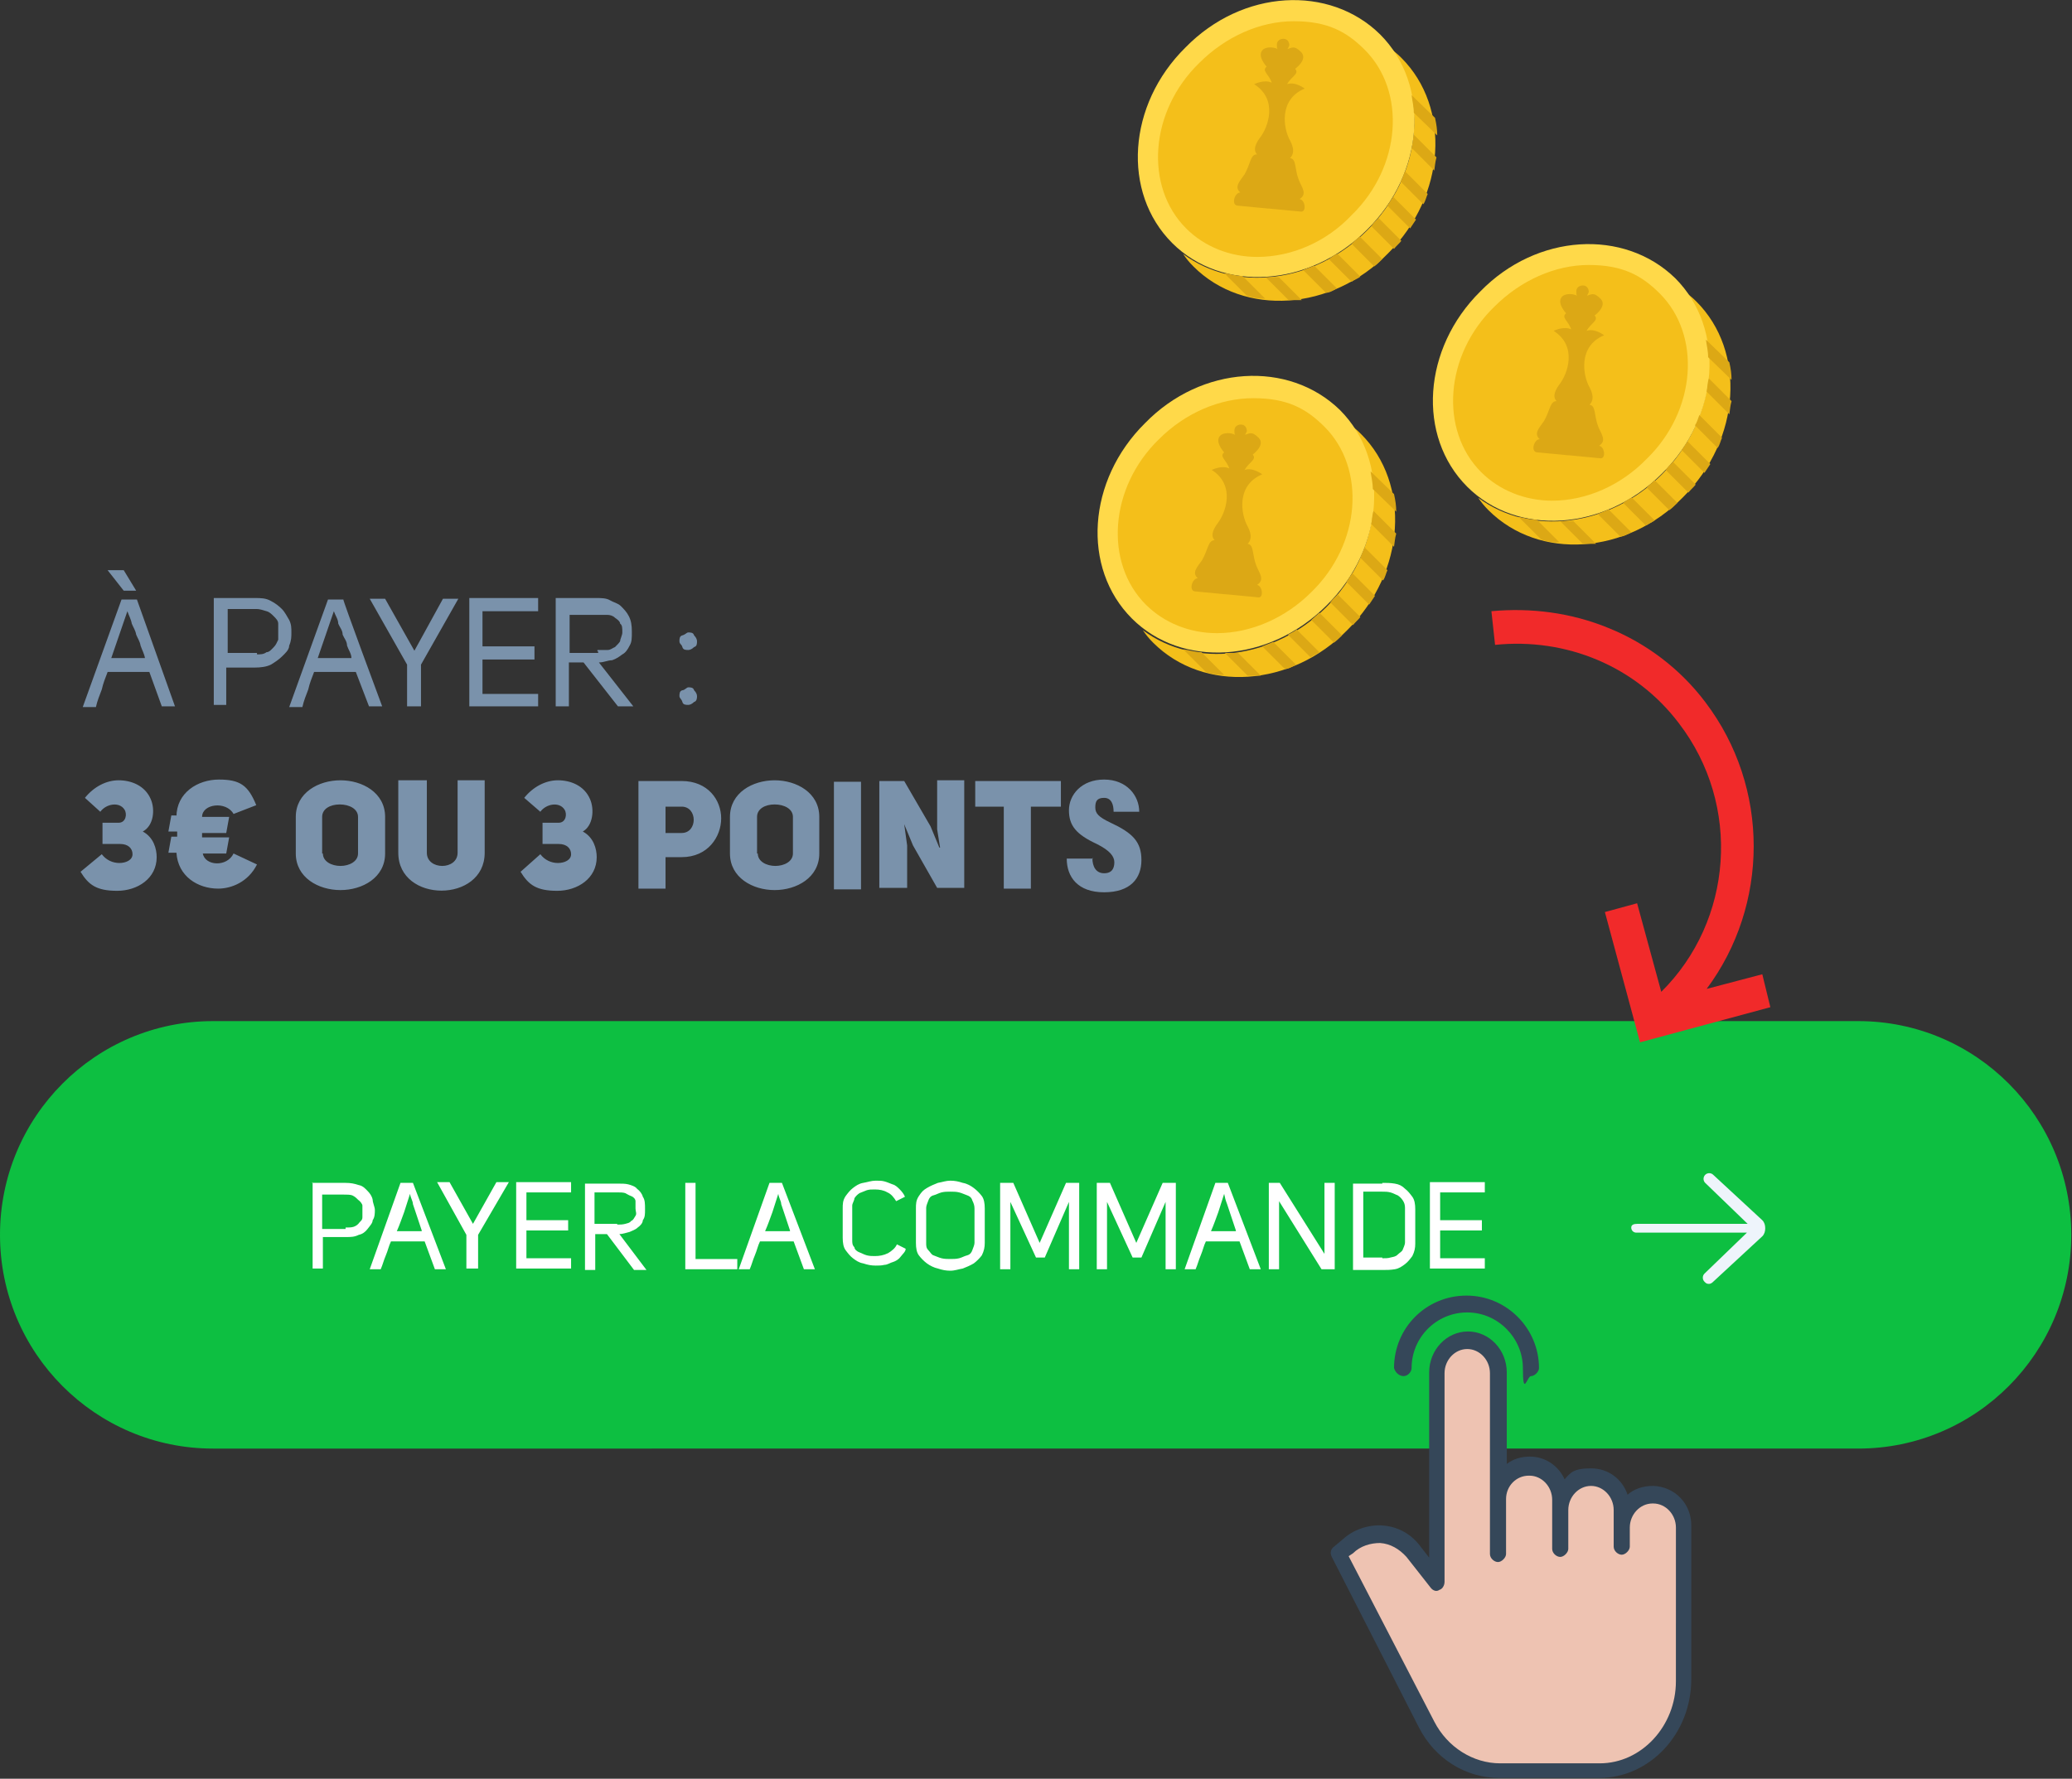
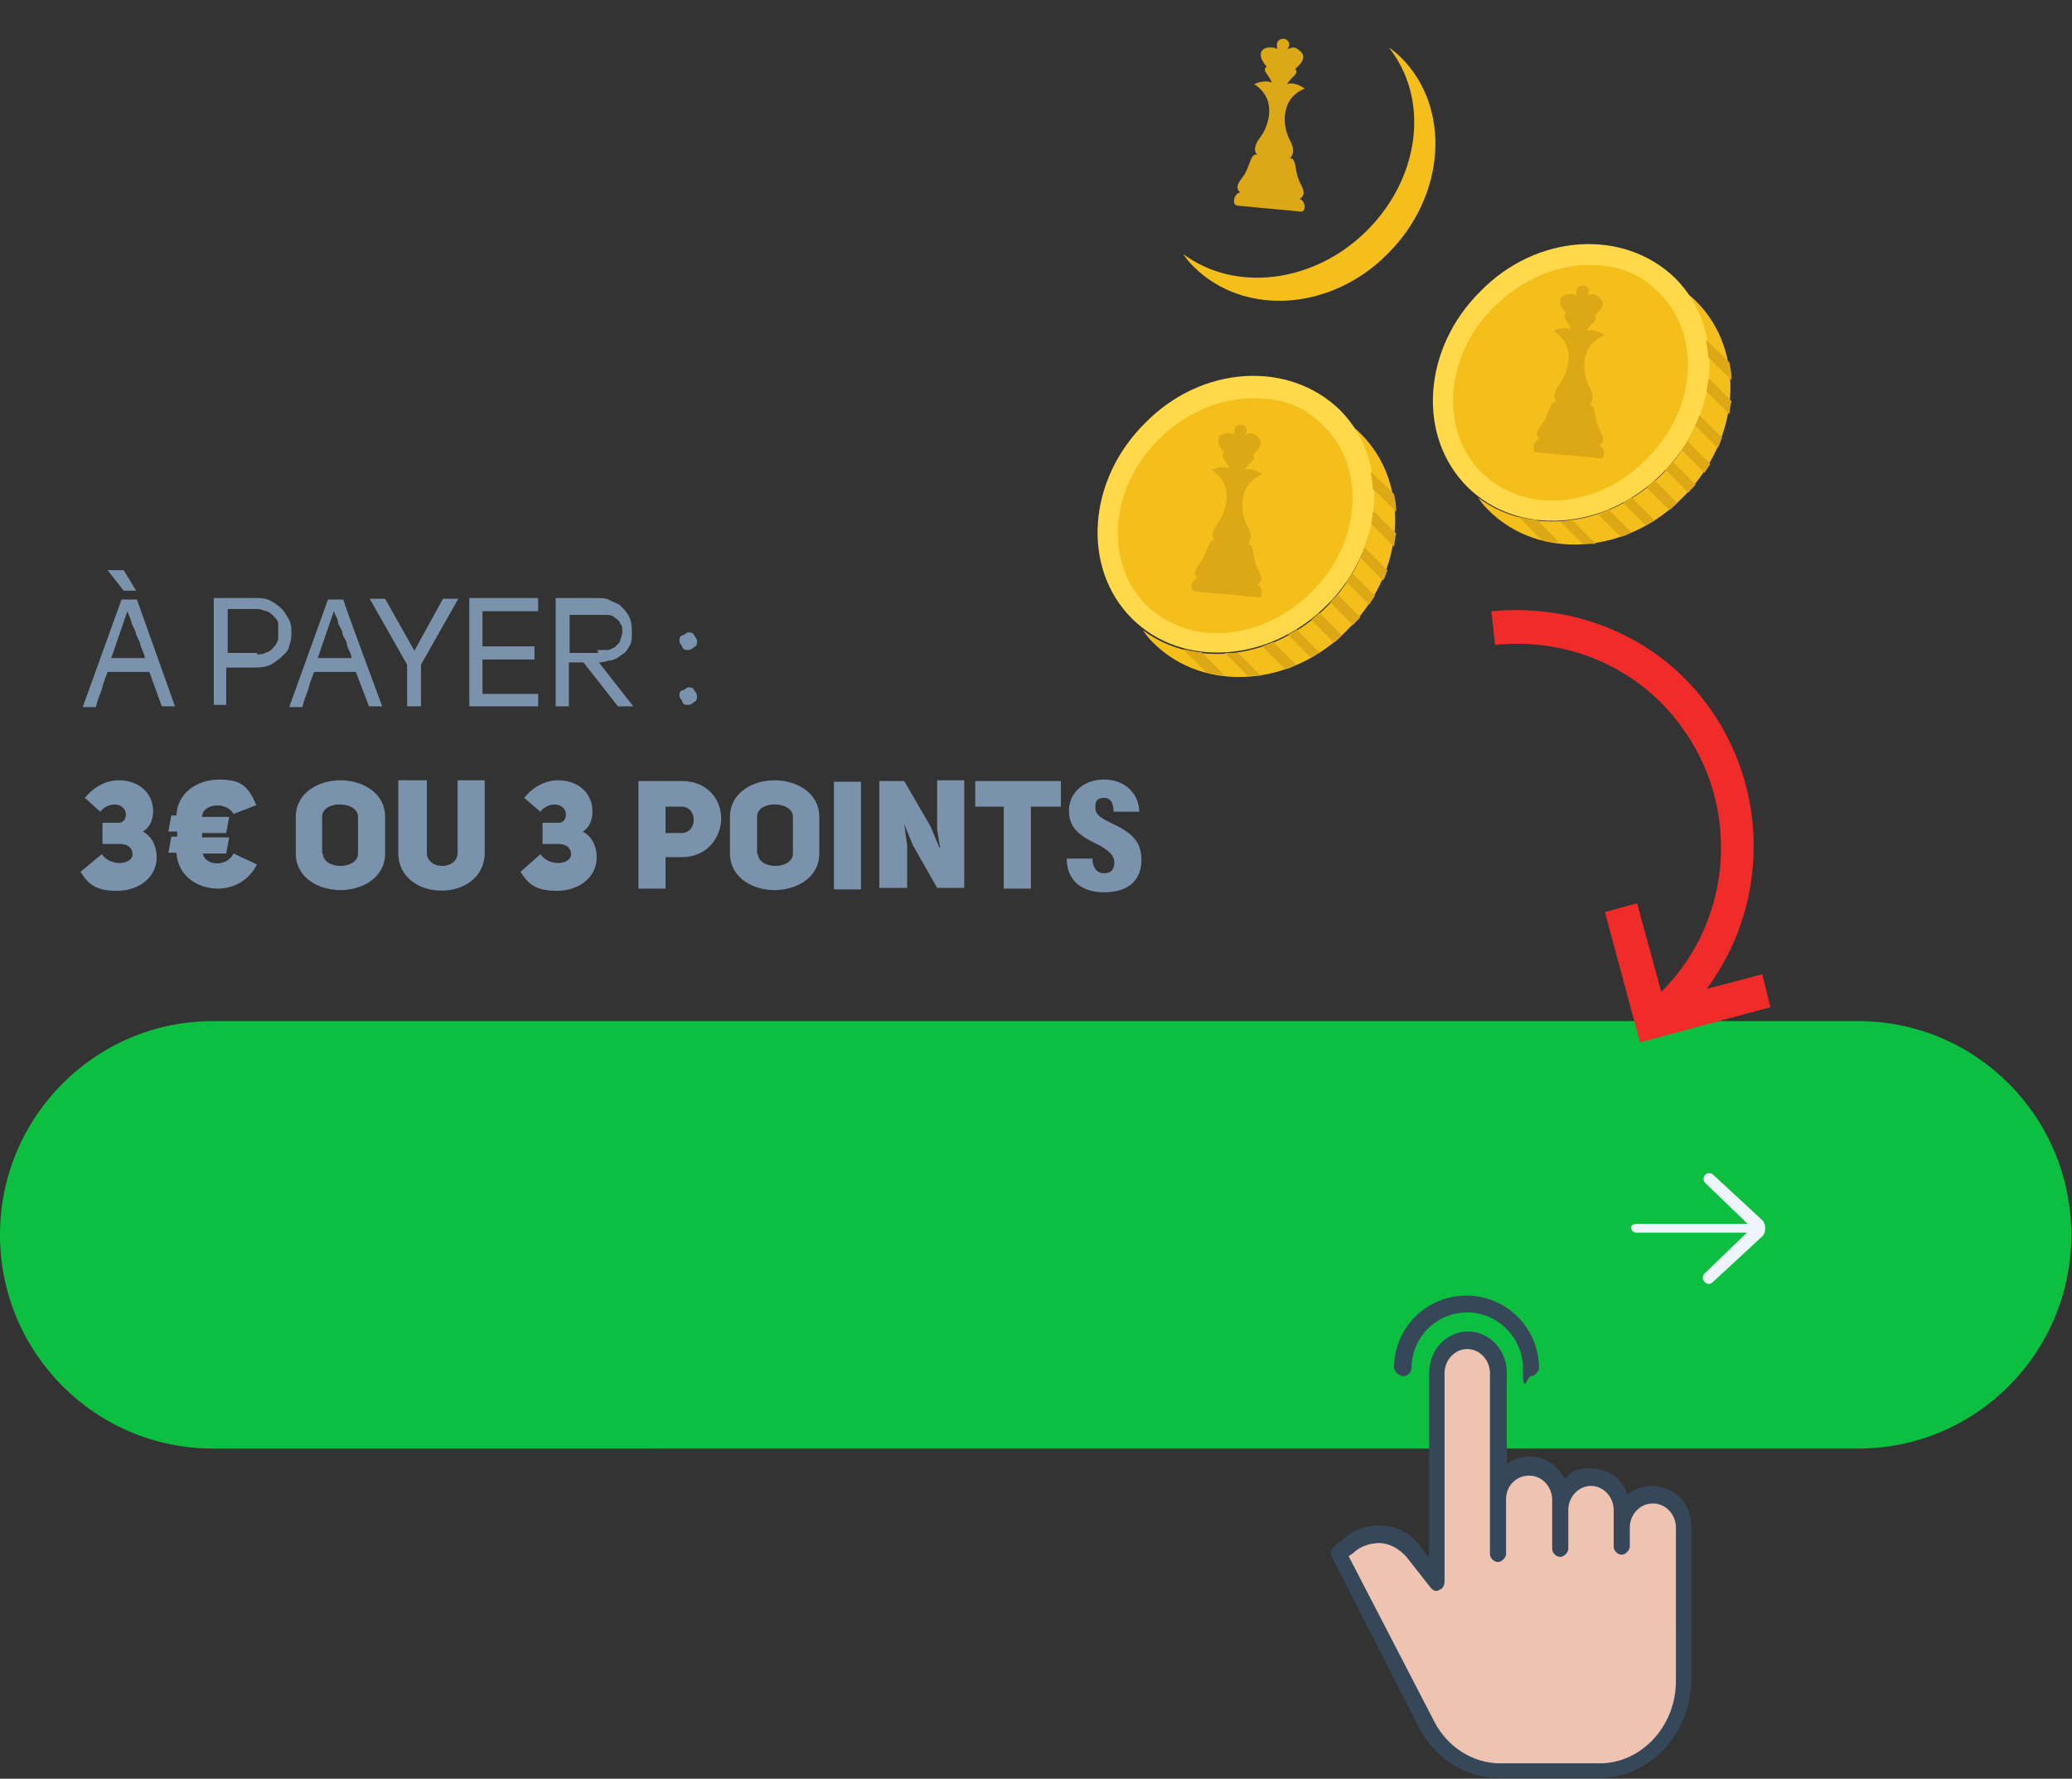
<svg xmlns="http://www.w3.org/2000/svg" viewBox="0 0 283 243">
  <rect x="0" y="0" width="283" height="243" fill="#333333" stroke="none" />
  <defs>
    <style>      .cls-1 {        fill: #eef4fb;      }      .cls-1, .cls-2, .cls-3, .cls-4, .cls-5, .cls-6, .cls-7, .cls-8 {        fill-rule: evenodd;      }      .cls-2 {        fill: #f12a2a;      }      .cls-9 {        fill: #7a92ab;      }      .cls-3 {        fill: #354759;      }      .cls-4, .cls-10 {        fill: #dca815;      }      .cls-5 {        fill: #f4bf1a;      }      .cls-11 {        fill: #fff;      }      .cls-6 {        fill: #0dbf41;      }      .cls-7 {        fill: #eec3b2;      }      .cls-8 {        fill: #ffd949;      }    </style>
  </defs>
  <g>
    <g id="Calque_1">
      <g>
        <path class="cls-9" d="M23.9,96.5h-1.8l-1.7-4.7h-5.7c-.3.8-.6,1.5-.8,2.4-.3.8-.6,1.5-.8,2.4h-1.8l5.3-14.7h2.1l5.2,14.6h0ZM16.9,77.9l1.7,2.8h-1.7l-2.2-2.8h2.2ZM19.8,89.9c-.1-.6-.4-1.1-.6-1.7-.1-.6-.4-1-.6-1.5-.1-.6-.4-1-.6-1.5-.1-.6-.4-1.1-.6-1.7-.4,1.1-.7,2.1-1.1,3.2s-.7,2.1-1.1,3.2h4.6ZM29.3,81.7h5.5c.8,0,1.5,0,2.2.4.6.3,1.1.7,1.5,1.1s.7,1,1,1.5c.3.6.3,1.1.3,1.7s0,1.1-.3,1.8c0,.6-.6,1.1-1,1.5s-1,.8-1.5,1.1c-.6.3-1.4.4-2.2.4h-3.9v5.1h-1.7v-14.6h.1ZM35,89.4c.6,0,1,0,1.4-.3.4,0,.7-.4,1-.7.3-.3.4-.6.6-1v-1.1c0-.4,0-.7,0-1.1,0-.4-.3-.7-.6-1s-.6-.6-1-.7-.8-.3-1.4-.3h-3.9v6h4v.2ZM52.2,96.5h-1.8l-1.8-4.7h-5.7c-.3.8-.6,1.5-.8,2.4-.3.8-.6,1.5-.8,2.4h-1.8l5.3-14.7h2.1c-.2-.2,5.3,14.6,5.3,14.6ZM48,89.9c0-.6-.4-1.1-.6-1.7,0-.6-.4-1-.6-1.5,0-.6-.4-1-.6-1.5,0-.6-.4-1.1-.6-1.7-.4,1.1-.7,2.1-1.1,3.2-.4,1.1-.7,2.1-1.1,3.2h4.6ZM55.6,96.5v-5.7l-5.1-9h2.1l4,7.1,3.9-7.1h2.1l-5.1,9v5.7h-1.9ZM65.9,88.3h7.1v1.8h-7.1v4.7h7.6v1.7h-9.4v-14.8h9.4v1.8h-7.6v4.8ZM77.7,90.5v6h-1.8v-14.8h5.5c.7,0,1.4,0,1.9.3s1.1.4,1.5.8.8.8,1.1,1.4c.3.6.4,1.2.4,2.1s0,1.4-.3,1.9c-.3.6-.6,1-1,1.2-.4.3-.8.6-1.4.8-.6,0-1.1.3-1.8.3l4.7,6h-2.1l-4.7-6h-2.2c.2,0,.2,0,.2,0ZM81.6,88.8c.6,0,1,0,1.4,0s.7-.3,1-.4c.3-.3.6-.6.7-.8,0-.3.3-.8.3-1.2,0-.6,0-1-.3-1.2,0-.3-.4-.6-.7-.8-.3-.3-.7-.4-1.1-.4-.4,0-.8,0-1.2,0h-3.9v5.2h3.9v-.2h-.1ZM92.8,87.6c0-.3,0-.7.4-.8s.6-.4.8-.4c.3,0,.7,0,.8.4.3.3.4.6.4.8,0,.3,0,.7-.4.8-.3.3-.6.4-.8.4-.3,0-.7,0-.8-.4s-.4-.4-.4-.8ZM92.8,95.1c0-.3,0-.7.4-.8.3,0,.6-.4.8-.4.3,0,.7,0,.8.4.3.3.4.6.4.8s0,.7-.4.8c-.3.3-.6.4-.8.4-.3,0-.7,0-.8-.4s-.4-.5-.4-.8Z" />
        <path class="cls-9" d="M13.9,116.7c.6.8,1.5,1.2,2.4,1.2s1.8-.4,1.8-1.2-.6-1.4-1.7-1.4h-2.4v-2.9h2.2c1,0,1.2-1.2.8-1.8-.7-1.1-2.5-.8-3.3.3l-2.1-1.9c1.2-1.5,2.9-2.4,4.6-2.4s3.6.7,4.4,2.6c.6,1.4.4,3.6-1.1,4.4,1.5.8,1.9,2.4,1.9,3.5,0,2.9-2.6,4.6-5.4,4.6s-3.9-.8-5-2.6l2.9-2.4h0ZM24.1,111.6c0-3.3,2.9-5.1,5.8-5.1s4,.8,5.1,3.5l-3.1,1.2c-1-1.8-4.3-1.4-4.3.4h0c0,0,3.7,0,3.7,0l-.4,2.2h-3.3v.6h3.7l-.4,2.2h-3.2c.3,1.7,3.3,1.9,4.2,0l3.2,1.5c-1.2,2.4-3.5,3.3-5.3,3.3-2.8,0-5.5-1.7-5.7-4.9h-1.1l.4-2.2h.8v-.7h-1.2l.4-2.2c0,0,.7,0,.7,0ZM40.4,111.6c0-3.3,3.1-5,6.1-5s6.1,1.7,6.1,5v5c0,3.3-3.1,5-6.1,5s-6.1-1.7-6.1-5v-5h0ZM44.1,116.6c0,1.1,1.2,1.7,2.4,1.7s2.4-.6,2.4-1.7v-5c0-1.1-1.2-1.7-2.5-1.7s-2.4.6-2.4,1.7v5h0ZM58.3,116.5c0,2.4,4.2,2.4,4.2,0v-9.9h3.7v9.9c0,6.9-11.8,6.9-11.8,0v-9.9h3.9v9.9ZM73.8,116.7c.6.8,1.5,1.2,2.4,1.2s1.8-.4,1.8-1.2-.6-1.4-1.7-1.4h-2.2v-2.9h2.2c1,0,1.2-1.2.8-1.8-.7-1.1-2.5-.8-3.3.3l-2.2-1.9c1.2-1.5,2.9-2.4,4.6-2.4s3.6.7,4.4,2.6c.6,1.4.4,3.6-1,4.4,1.5.8,1.9,2.4,1.9,3.5,0,2.9-2.6,4.6-5.4,4.6s-3.9-.8-5-2.6l2.7-2.4h0ZM87.3,106.7h5.8c3.6,0,5.4,2.6,5.4,5.1s-1.8,5.3-5.4,5.3h-2.2v4.3h-3.7v-14.7s0,0,0,0ZM93.1,113.8c2.2,0,2.2-3.6,0-3.6h-2.2v3.6h2.2ZM99.7,111.6c0-3.3,3.1-5,6.1-5s6.1,1.7,6.1,5v5c0,3.3-3.1,5-6.1,5s-6.1-1.7-6.1-5v-5ZM103.5,116.6c0,1.1,1.2,1.7,2.4,1.7s2.4-.6,2.4-1.7v-5c0-1.1-1.2-1.7-2.5-1.7s-2.4.6-2.4,1.7v5h0ZM117.6,121.5h-3.7v-14.7h3.7v14.7ZM120,106.7h3.5l3.6,6.2,1.2,2.9h.1l-.4-2.5v-6.7h3.7v14.7h-3.7l-3.3-5.8-1.2-2.9h0l.4,2.9v5.8h-3.8v-14.6ZM140.8,110.2v11.2h-3.7v-11.2h-3.9v-3.5h11.7v3.5h-4.1Z" />
        <path class="cls-6" d="M29.1,139.5h224.7c16.1,0,29.1,13.1,29.1,29.2s-13,29.2-29.1,29.2H29.1c-16.1,0-29.1-13.1-29.1-29.2s13-29.2,29.1-29.2Z" />
        <path class="cls-1" d="M223.6,167.2h15.1l-5.8-5.6c-.3-.3-.3-.8,0-1.1s.8-.3,1.1,0l6.7,6.2c.3.3.4.7.4,1.1s-.1.8-.4,1.1l-6.7,6.2c-.1.1-.3.3-.6.3s-.4-.1-.6-.3c-.3-.3-.3-.8,0-1.1l5.8-5.6h-15.1c-.4,0-.7-.3-.7-.7s.4-.5.8-.5" />
-         <path class="cls-11" d="M42.6,161.6h4.6c.7,0,1.2.1,1.8.3.6.1,1,.6,1.2.8.3.3.6.7.7,1.2,0,.4.3,1,.3,1.4s0,1-.3,1.4c0,.4-.4.8-.7,1.2s-.7.7-1.2.8c-.6.3-1.1.3-1.7.3h-3.2v4.3h-1.4v-11.8h0ZM47.2,167.7c.4,0,.8,0,1.1-.1s.6-.3.8-.6c.3-.3.4-.4.4-.7,0-.3,0-.6,0-.8s0-.6,0-.8-.3-.6-.6-.8c-.3-.3-.4-.4-.8-.6-.3-.1-.7-.1-1.1-.1h-3v4.7h3.2v-.2h0ZM60.9,173.4h-1.5l-1.4-3.8h-4.6c-.3.6-.4,1.2-.7,1.9s-.4,1.2-.7,1.9h-1.5l4.2-11.8h1.7l4.5,11.8h0ZM57.6,168.1l-.4-1.2-.4-1.2-.4-1.2c0-.4-.3-.8-.4-1.4l-.8,2.5c-.3.8-.6,1.7-1,2.6h3.4ZM63.7,173.4v-4.7l-4-7.2h1.7l3.2,5.7,3.2-5.7h1.7l-4.2,7.2v4.6h-1.6ZM71.9,166.7h5.7v1.4h-5.7v3.8h6.1v1.4h-7.5v-11.8h7.5v1.4h-6.1v3.8ZM81.3,168.6v4.9h-1.4v-11.8h4.4c.6,0,1.1,0,1.5.1s1,.3,1.2.6c.4.3.7.7.8,1.1.3.4.3,1,.3,1.7s0,1.1-.3,1.5c0,.4-.4.8-.7,1-.3.3-.7.4-1.1.6-.4.1-1,.3-1.4.3l3.7,4.9h-1.7l-3.7-4.9h-1.8s.2,0,.2,0ZM84.3,167.3c.4,0,.7,0,1.1-.1.3-.1.6-.1.8-.4.3-.1.4-.4.6-.7s0-.6,0-1,0-.7,0-1-.3-.6-.6-.7c-.3-.1-.6-.3-.8-.4-.3-.1-.7-.1-1.1-.1h-3.1v4.3h3.1ZM93.6,161.6h1.4v10.4h5.7v1.4h-7.1v-11.8ZM111.3,173.4h-1.5l-1.4-3.8h-4.6c-.3.6-.4,1.2-.7,1.9-.3.7-.4,1.2-.7,1.9h-1.5l4.2-11.8h1.7l4.5,11.8ZM107.9,168.1l-.4-1.2-.4-1.2-.4-1.2c0-.4-.3-.8-.4-1.4l-.8,2.5c-.3.8-.6,1.7-1,2.6h3.4ZM115.1,165.1c0-.6,0-1.1.4-1.7.3-.4.6-.8,1-1.1s.8-.6,1.4-.7,1.1-.3,1.7-.3.8,0,1.2.1c.4.1.8.3,1.1.4.4.1.7.4,1,.7s.6.7.7,1l-1.2.6c-.3-.5-.7-1-1.2-1.2-.5-.3-1.1-.4-1.7-.4s-.7,0-1.1.1c-.3.1-.7.3-1,.4-.3.2-.5.4-.7.7,0,.3-.3.7-.3,1v4.7c0,.4,0,.7.3,1,0,.3.4.6.7.7.3.1.6.3,1,.4.4.1.7.1,1.1.1.6,0,1.2-.1,1.8-.4.5-.3,1-.7,1.2-1.2l1.2.6c0,.4-.4.7-.7,1.1-.3.4-.7.6-1,.7-.4.1-.8.4-1.2.4-.4.1-.8.1-1.2.1-.6,0-1.1-.1-1.7-.3-.6-.1-1-.4-1.4-.7s-.7-.7-1-1.1c-.3-.4-.4-1-.4-1.7v-4h0ZM125.1,165.1c0-.6,0-1.1.4-1.7s.6-.8,1.1-1.1,1-.5,1.5-.7c.6-.1,1.1-.3,1.7-.3s1.1.1,1.7.3c.6.1,1.1.4,1.5.7s.8.7,1.1,1.1c.3.4.4,1,.4,1.7v4.7c0,.6-.1,1.1-.4,1.7-.3.4-.7.8-1.1,1.1-.5.3-1,.5-1.5.7-.6.1-1.1.3-1.7.3s-1.1-.1-1.7-.3c-.5-.1-1.1-.4-1.5-.7s-.8-.7-1.1-1.1c-.3-.4-.4-1-.4-1.7v-4.7h0ZM126.5,169.8c0,.4,0,.7.3,1s.4.6.7.7c.3.1.7.3,1.1.4.4.1.8.1,1.2.1s.8,0,1.2-.1.7-.3,1.1-.4c.4-.1.6-.4.7-.7.1-.3.3-.7.3-1v-4.7c0-.4-.1-.7-.3-1.1-.1-.4-.4-.6-.7-.7-.3-.1-.7-.3-1.1-.4-.4-.1-.8-.1-1.2-.1s-.8,0-1.2.1-.7.3-1.1.4-.6.4-.7.7-.3.7-.3,1v4.8h0ZM138,173.4h-1.4v-11.8h1.8l3.6,8.2,3.6-8.2h1.8v11.8h-1.4v-9.2l-3.3,7.6h-1.2l-3.5-7.6v9.2h0ZM151.2,173.4h-1.4v-11.8h1.8l3.6,8.2,3.6-8.2h1.8v11.8h-1.4v-9.2l-3.3,7.6h-1.2l-3.5-7.6v9.2h0ZM172.2,173.4h-1.5l-1.4-3.8h-4.6c-.3.6-.4,1.2-.7,1.9s-.4,1.2-.7,1.9h-1.5l4.2-11.8h1.7l4.5,11.8h0ZM168.8,168.1l-.4-1.2-.4-1.2-.4-1.2c-.2-.5-.3-.9-.4-1.4l-.8,2.5c-.3.8-.6,1.7-1,2.6h3.4ZM180.9,161.6h1.4v11.8h-1.8l-5.8-9.3v9.3h-1.4v-11.8h1.5l6.1,9.7v-9.7h0ZM188.8,161.6c.6,0,1.1,0,1.7.1s1,.3,1.4.7c.4.3.7.7,1,1.1.3.4.4,1,.4,1.7v4.7c0,.6-.1,1.1-.4,1.7-.3.4-.6.8-1,1.1s-.8.6-1.4.7c-.6.1-1.1.1-1.7.1h-4v-11.8h4ZM188.8,171.9c.4,0,.8,0,1.1-.1.4-.1.7-.1,1-.4.3-.3.6-.4.7-.7s.3-.6.3-1v-4.7c0-.4-.1-.7-.3-1s-.4-.5-.7-.7c-.3-.1-.6-.3-1-.4-.4-.1-.7-.1-1.1-.1h-2.6v9h2.6ZM196.7,166.7h5.7v1.4h-5.7v3.8h6.1v1.4h-7.5v-11.8h7.5v1.4h-6.1v3.8Z" />
        <path class="cls-7" d="M221.5,208.6c0-2.5,1.9-4.4,4.2-4.4h.1c2.4,0,4.2,1.9,4.2,4.4v21c0,6.8-5.1,12.2-11.5,12.2h-13.6c-4.2,0-8-2.4-10-6.2l-12.1-23.3,1.2-1.1c2.6-2.4,6.5-2.1,8.9.7l3.3,4.2v-28.5c0-2.5,1.9-4.4,4.2-4.4s4.2,1.9,4.2,4.4v17.4c0-2.4,1.9-4.3,4.2-4.3h.1c2.4,0,4.2,1.9,4.2,4.4v1.4c0-2.5,1.9-4.4,4.2-4.4s4.2,1.9,4.2,4.4v2.1h0Z" />
        <path class="cls-3" d="M228.9,221.8v7.9c0,6.1-4.7,11.2-10.4,11.2h-13.6c-3.7,0-7.2-2.2-9-5.7l-11.7-22.6.6-.4c1-1,2.4-1.4,3.7-1.4,1.4.1,2.6.8,3.6,1.9l3.3,4.2c.3.4.8.6,1.2.3.4-.1.7-.6.7-1.1v-28.5c0-1.8,1.4-3.3,3.1-3.3s3.1,1.5,3.1,3.3v24.7c0,.6.6,1.1,1.1,1.1s1.1-.6,1.1-1.1v-7.5c0-1.8,1.4-3.2,3.1-3.2h.1c1.7,0,3.1,1.5,3.1,3.3v6.7c0,.6.6,1.1,1.1,1.1s1.1-.6,1.1-1.1v-5.3c0-1.8,1.4-3.3,3.1-3.3s3.1,1.5,3.1,3.3v5c0,.6.6,1.1,1.1,1.1s1.1-.6,1.1-1.1v-2.6c0-1.8,1.4-3.3,3.1-3.3h.1c1.7,0,3.1,1.5,3.1,3.3,0,5.8,0,7.8,0,13.1M225.8,203c-1.4,0-2.6.4-3.5,1.2-.7-2.1-2.6-3.6-5-3.6s-2.8.6-3.6,1.5c-.8-1.8-2.6-3.1-4.7-3.1h-.1c-1.1,0-2.2.3-3.1,1v-12.5c0-3.1-2.4-5.6-5.3-5.6s-5.3,2.5-5.3,5.6v25.3l-1.4-1.8c-1.3-1.6-3.1-2.5-5.1-2.6-1.9-.1-3.9.6-5.3,1.9l-1.2,1c-.4.3-.6.8-.3,1.4l11.9,23.3c2.2,4.3,6.4,6.9,11,6.9h13.6c6.9,0,12.6-6,12.6-13.5v-20.8c.1-3.1-2.2-5.5-5.2-5.6" />
        <path class="cls-3" d="M191.7,188c.6,0,1.1-.6,1.1-1.1,0-4.2,3.4-7.6,7.6-7.6h0c4.2,0,7.6,3.5,7.6,7.6s.6,1.1,1.1,1.1,1.1-.6,1.1-1.1c0-5.4-4.4-9.9-9.9-9.9s-9.9,4.4-9.9,9.9c.2.7.8,1.1,1.3,1.1" />
        <path class="cls-2" d="M232.9,95.9c8.9,11.7,8.7,27.8.2,39.2l7.6-2,1.1,4.5-17.8,4.8-4.8-17.8,4.4-1.2,3.3,12.1c9.8-9.7,11-25.5,2.4-36.7-5.9-7.8-15.4-11.7-25.1-10.7l-.5-4.6c5.4-.5,10.9.2,16,2.3,5.2,2.1,9.8,5.6,13.2,10.1" />
        <path class="cls-5" d="M227,64.8c-7.2,7.2-18,8.5-25.1,3.2.4.6.8,1.1,1.4,1.7,6.9,6.9,18.9,6.1,26.6-1.8,7.9-7.9,8.6-19.9,1.8-26.7-.6-.6-1.1-1-1.7-1.4,5.4,6.9,4.3,17.6-3,25" />
        <path class="cls-8" d="M228.8,38c6.9,6.9,6.1,18.9-1.8,26.7-7.9,7.9-19.8,8.6-26.6,1.8-6.9-6.9-6.1-18.9,1.8-26.7,7.7-7.9,19.6-8.6,26.6-1.8" />
        <g>
          <path class="cls-5" d="M212,68.4c-3.7,0-7.2-1.4-9.7-3.9-5.7-5.7-5-16,1.8-22.6,3.6-3.6,8.3-5.7,12.9-5.7s7.2,1.4,9.7,3.9c5.7,5.7,5,16-1.8,22.6-3.5,3.6-8.2,5.7-12.9,5.7" />
          <path class="cls-4" d="M227.5,64.2l3.1,3.1c.3-.4.7-.7,1-1.1l-3.1-3.1c-.4.4-.7.7-1,1.1M224.9,66.6l3.1,3.1c.4-.3.7-.6,1.1-1l-3.1-3.1c-.4.4-.8.7-1.1,1M229.7,61.5l3.1,3.1.8-1.2-3.1-3.1-.8,1.2M231.5,58.1l3.1,3.1c.3-.4.4-1,.6-1.4l-3.1-3.1c-.2.5-.3,1-.6,1.4M221.7,68.7l3.1,3.1c.4-.3.8-.4,1.2-.7l-3.1-3.1c-.2,0-.8.4-1.2.7M218.2,70.2l3.1,3.1c.5,0,1-.3,1.5-.6l-3.1-3.1c-.5.2-1.1.5-1.5.6M213.1,71.2l3.1,3.1c.6,0,1.2,0,1.8,0l-3.1-3.1c-.6,0-1.3,0-1.8,0M207.4,70.6l3.1,3.1c.8.3,1.6.4,2.5.4l-3.1-3.1c-.8,0-1.7-.2-2.5-.4M233.1,53.5l3.1,3.1c.1-.6.1-1.1.3-1.8l-3.1-3.1c-.2.6-.2,1.3-.3,1.8M236.5,51.9c0-.8-.1-1.5-.3-2.4l-3.2-3.1c.1.8.3,1.5.3,2.4l3.2,3.1Z" />
        </g>
        <g>
          <path class="cls-5" d="M181.2,82.9c-7.2,7.2-18,8.5-25.1,3.2.4.6.8,1.1,1.4,1.7,6.9,6.9,18.9,6.1,26.6-1.8,7.9-7.9,8.6-19.9,1.8-26.7-.6-.6-1.1-1-1.7-1.4,5.4,6.9,4.3,17.6-3,25" />
          <path class="cls-8" d="M183,56c6.9,6.9,6.1,18.9-1.8,26.7-7.9,7.9-19.8,8.6-26.6,1.8-6.9-6.9-6.1-18.9,1.8-26.7,7.7-7.9,19.6-8.6,26.6-1.8" />
          <g>
            <path class="cls-5" d="M166.2,86.5c-3.7,0-7.2-1.4-9.7-3.9-5.7-5.7-5-16,1.8-22.6,3.6-3.6,8.3-5.6,12.9-5.6s7.2,1.4,9.7,3.9c5.7,5.7,5,16-1.8,22.6-3.5,3.5-8.2,5.6-12.9,5.6" />
            <path class="cls-4" d="M181.7,82.3l3.1,3.1c.3-.4.7-.7,1-1.1l-3.1-3.1c-.4.4-.7.7-1,1.1M179.1,84.7l3.1,3.1c.4-.3.7-.6,1.1-1l-3.1-3.1c-.4.4-.8.7-1.1,1M183.9,79.5l3.1,3.1.8-1.2-3.1-3.1-.8,1.2M185.8,76.2l3.1,3.1c.3-.4.4-1,.6-1.4l-3.1-3.1c-.2.4-.4,1-.6,1.4M175.9,86.7l3.1,3.1c.4-.3.8-.4,1.2-.7l-3.1-3.1c-.2.2-.8.5-1.2.7M172.4,88.3l3.1,3.1c.5,0,1-.3,1.5-.6l-3.1-3.1c-.5.2-1,.4-1.5.6M167.3,89.2l3.1,3.1c.6,0,1.2,0,1.8,0l-3.1-3.1c-.5,0-1.2,0-1.8,0M161.6,88.7l3.1,3.1c.8.3,1.6.4,2.5.4l-3.1-3.1c-.8,0-1.7-.3-2.5-.4M187.3,71.6l3.1,3.1c.1-.6.1-1.1.3-1.8l-3.1-3.1c-.2.6-.2,1.2-.3,1.8M190.7,69.9c0-.8-.1-1.5-.3-2.4l-3.2-3.1c.1.8.3,1.5.3,2.4l3.2,3.1h0Z" />
          </g>
        </g>
        <g>
          <path class="cls-5" d="M186.7,31.5c-7.2,7.2-18,8.5-25.1,3.2.4.6.8,1.1,1.4,1.7,6.9,6.9,18.9,6.1,26.6-1.8,7.9-7.9,8.6-19.9,1.8-26.7-.6-.6-1.1-1-1.7-1.4,5.5,6.9,4.4,17.6-3,25" />
-           <path class="cls-8" d="M188.5,4.7c6.9,6.9,6.1,18.9-1.8,26.7-7.9,7.9-19.8,8.6-26.6,1.8-6.9-6.9-6.1-18.9,1.8-26.7,7.8-8,19.7-8.6,26.6-1.8" />
          <g>
-             <path class="cls-5" d="M171.7,35.1c-3.7,0-7.2-1.4-9.7-3.9-5.7-5.7-5-16,1.8-22.6,3.6-3.6,8.3-5.7,12.9-5.7s7.2,1.4,9.7,3.9c5.7,5.7,5,16-1.8,22.6-3.4,3.6-8.1,5.7-12.9,5.7" />
-             <path class="cls-4" d="M187.3,30.9l3.1,3.1c.3-.4.7-.7,1-1.1l-3.1-3.1c-.5.4-.7.7-1,1.1M184.6,33.3l3.1,3.1c.4-.3.7-.6,1.1-1l-3.1-3.1c-.4.4-.8.7-1.1,1M189.5,28.1l3.1,3.1.8-1.2-3.1-3.1-.8,1.2M191.3,24.8l3.1,3.1c.3-.4.4-1,.6-1.4l-3.1-3.1c-.2.4-.3,1-.6,1.4M181.5,35.4l3.1,3.1c.4-.3.8-.4,1.2-.7l-3.1-3.1c-.3,0-.8.4-1.2.7M178,36.9l3.1,3.1c.5,0,1-.3,1.5-.6l-3.1-3.1c-.5.2-1.1.4-1.5.6M172.9,37.9l3.1,3.1c.6,0,1.2,0,1.8,0l-3.1-3.1c-.6-.1-1.3,0-1.8,0M167.2,37.3l3.1,3.1c.8.3,1.6.4,2.5.4l-3.1-3.1c-.9,0-1.7-.3-2.5-.4M192.8,20.2l3.1,3.1c.1-.6.1-1.1.3-1.8l-3.1-3.1c-.1.6-.1,1.3-.3,1.8M196.3,18.5c0-.8-.1-1.5-.3-2.4l-3.2-3.1c.1.8.3,1.5.3,2.4l3.2,3.1h0Z" />
-           </g>
+             </g>
        </g>
      </g>
      <path class="cls-10" d="M171.7,79.9c1.1-.7.3-1.6-.1-2.6-.6-1.5-.3-2.9-1.2-3,.4-.4.7-1.1,0-2.4-.9-1.6-1.6-5.6,2-7.1,0,0-1.3-1-2.4-.6.6-1.1,1.7-1.4,1.1-2.1,0,0,1.8-1.3.8-2.3s-1.3-.5-1.9-.4c.1,0,.2-.3.3-.5,0-.5-.3-.9-.8-.9s-.9.3-.9.8,0,.4.1.6c-.6-.3-1.4-.3-1.9,0-1.1.8.4,2.4.4,2.4-.7.6.3,1,.7,2.2-1-.5-2.4.2-2.4.2,3.3,2.1,1.9,5.9.8,7.3-.9,1.2-.8,1.9-.4,2.3-.9,0-.9,1.3-1.7,2.7-.6.9-1.5,1.7-.6,2.5-.8,0-1.3,1.8-.3,1.8l4.2.4h.1l4.2.4c.8.2.7-1.5-.1-1.7" />
      <path class="cls-10" d="M218.4,60.9c1.1-.7.3-1.6-.1-2.6-.6-1.5-.3-2.9-1.2-3,.4-.4.7-1.1,0-2.4-.9-1.6-1.6-5.6,2-7.1,0,0-1.3-1-2.4-.6.6-1.1,1.7-1.4,1.1-2.1,0,0,1.8-1.3.8-2.3s-1.3-.5-1.9-.4c.1,0,.2-.3.3-.5,0-.5-.3-.9-.8-.9s-.9.3-.9.8,0,.4.1.6c-.6-.3-1.4-.3-1.9,0-1.1.8.4,2.4.4,2.4-.7.6.3,1,.7,2.2-1-.5-2.4.2-2.4.2,3.3,2.1,1.9,5.9.8,7.3-.9,1.2-.8,1.9-.4,2.3-.9,0-.9,1.3-1.7,2.7-.6.9-1.5,1.7-.6,2.5-.8,0-1.3,1.8-.3,1.8l4.2.4h.1l4.2.4c.9.2.7-1.6-.1-1.7" />
      <path class="cls-10" d="M177.5,27.2c1.1-.7.3-1.6-.1-2.6-.6-1.5-.3-2.9-1.2-3,.4-.4.7-1.1,0-2.4-.9-1.6-1.6-5.6,2-7.1,0,0-1.3-1-2.4-.6.6-1.1,1.7-1.4,1.1-2.1,0,0,1.8-1.3.8-2.3s-1.3-.5-1.9-.4c.1,0,.2-.3.3-.5,0-.5-.3-.9-.8-.9s-.9.3-.9.8,0,.4.1.6c-.6-.3-1.4-.3-1.9,0-1.1.8.4,2.4.4,2.4-.7.6.3,1,.7,2.2-1-.5-2.4.2-2.4.2,3.3,2.1,1.9,5.9.8,7.3-.9,1.2-.8,1.9-.4,2.3-.9-.1-.9,1.3-1.7,2.7-.6.9-1.5,1.7-.6,2.5-.8,0-1.3,1.8-.3,1.8l4.2.4h.1l4.2.4c.9.2.7-1.6-.1-1.7" />
      <path class="cls-9" d="M149.2,117.2c0,1.2.5,2.1,1.6,2.1s1.4-.7,1.4-1.5-.6-1.6-2.4-2.5c-2.8-1.3-3.8-2.5-3.8-4.6s1.7-4.2,4.8-4.2,4.8,2.2,4.8,4.4h-3.5c0-1-.3-1.9-1.3-1.9s-1.2.5-1.2,1.3.4,1.3,2.1,2.1c3,1.4,4.2,2.6,4.2,5.1s-1.5,4.4-5.1,4.4-5.1-2.1-5.1-4.6h3.6Z" />
    </g>
  </g>
</svg>